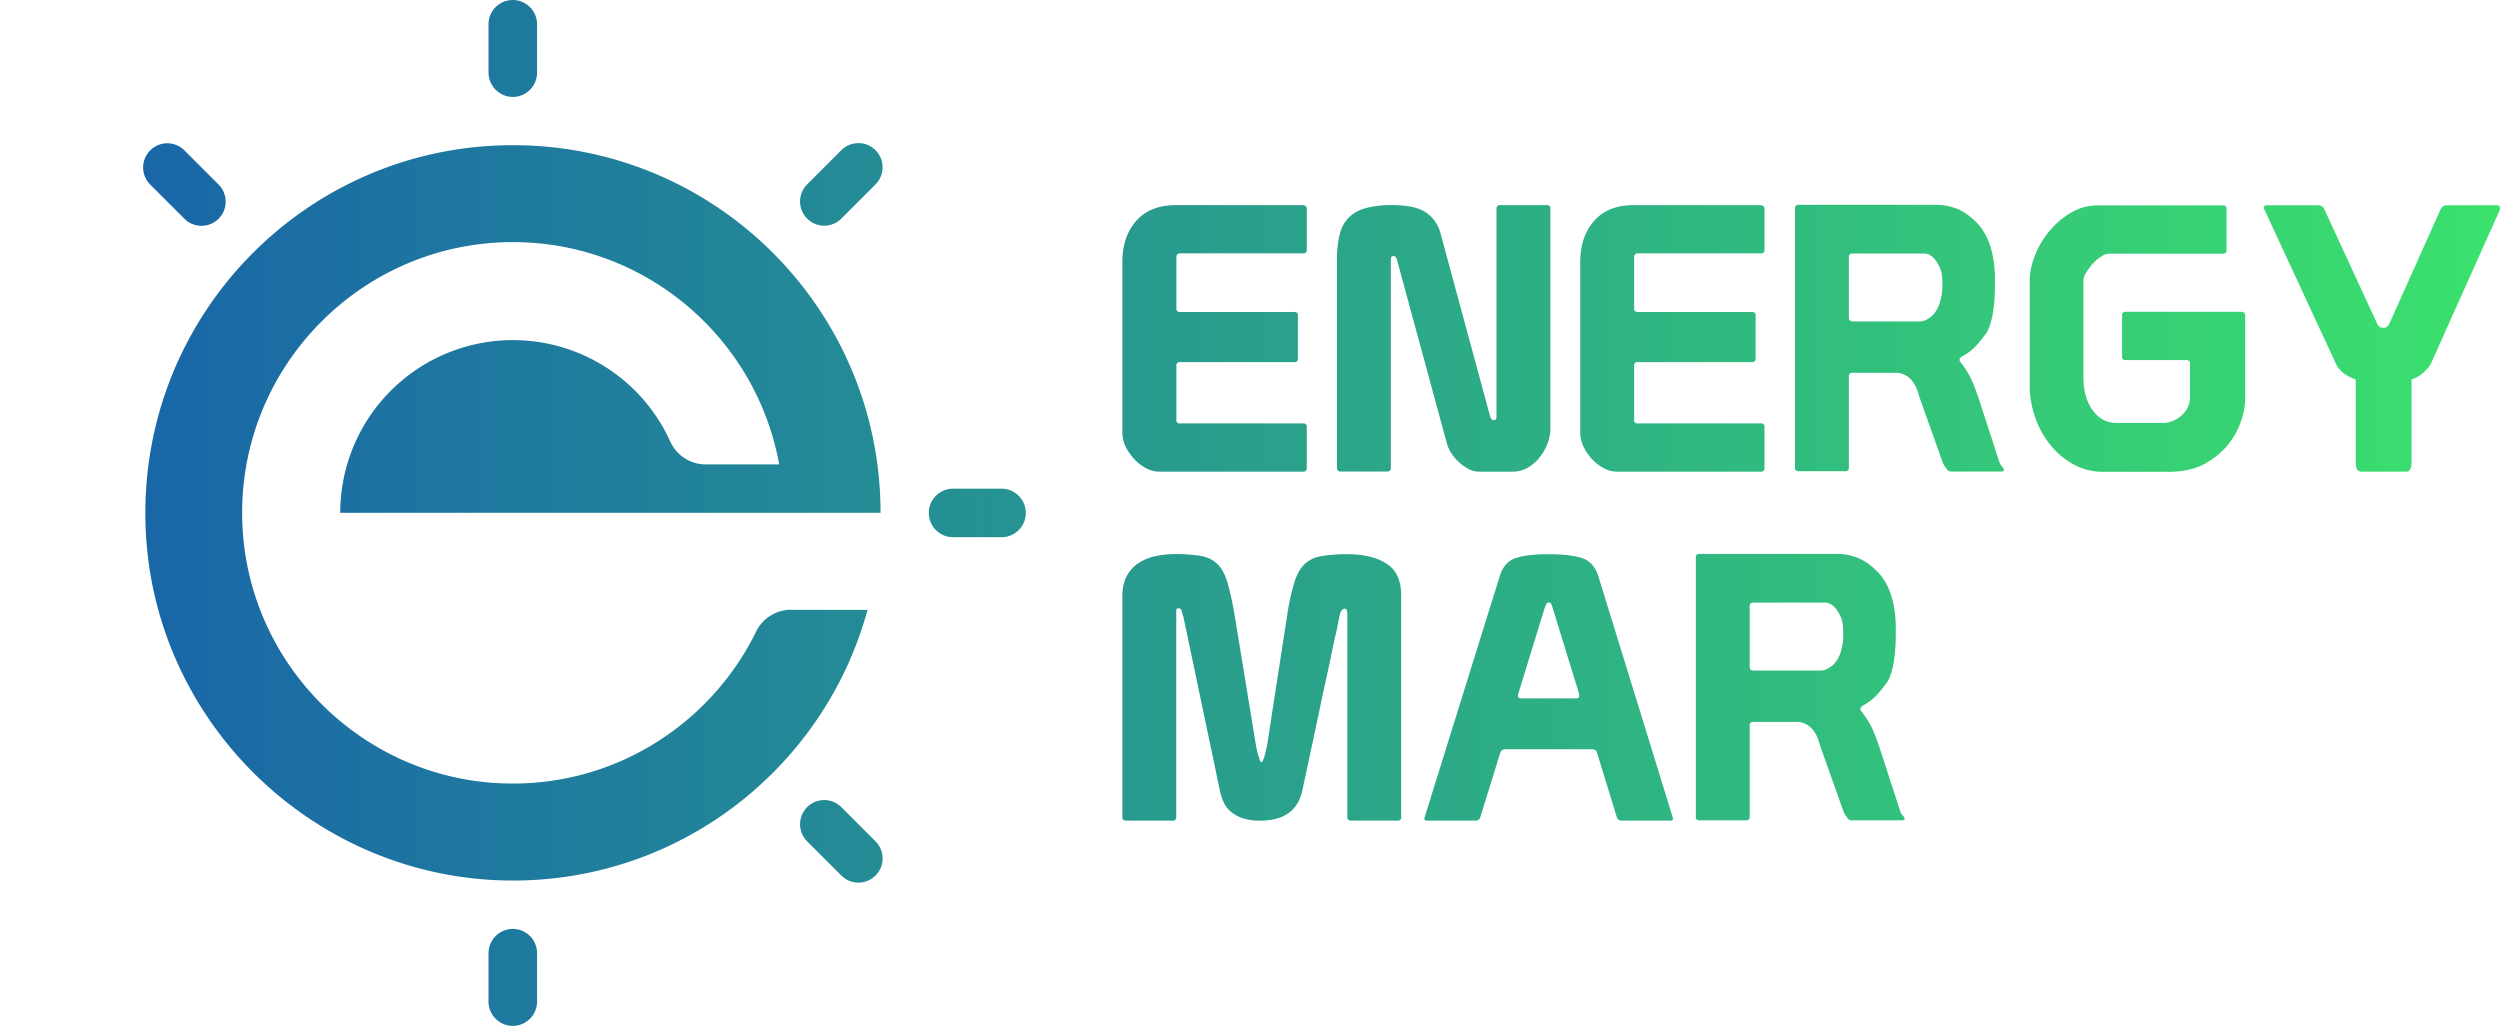
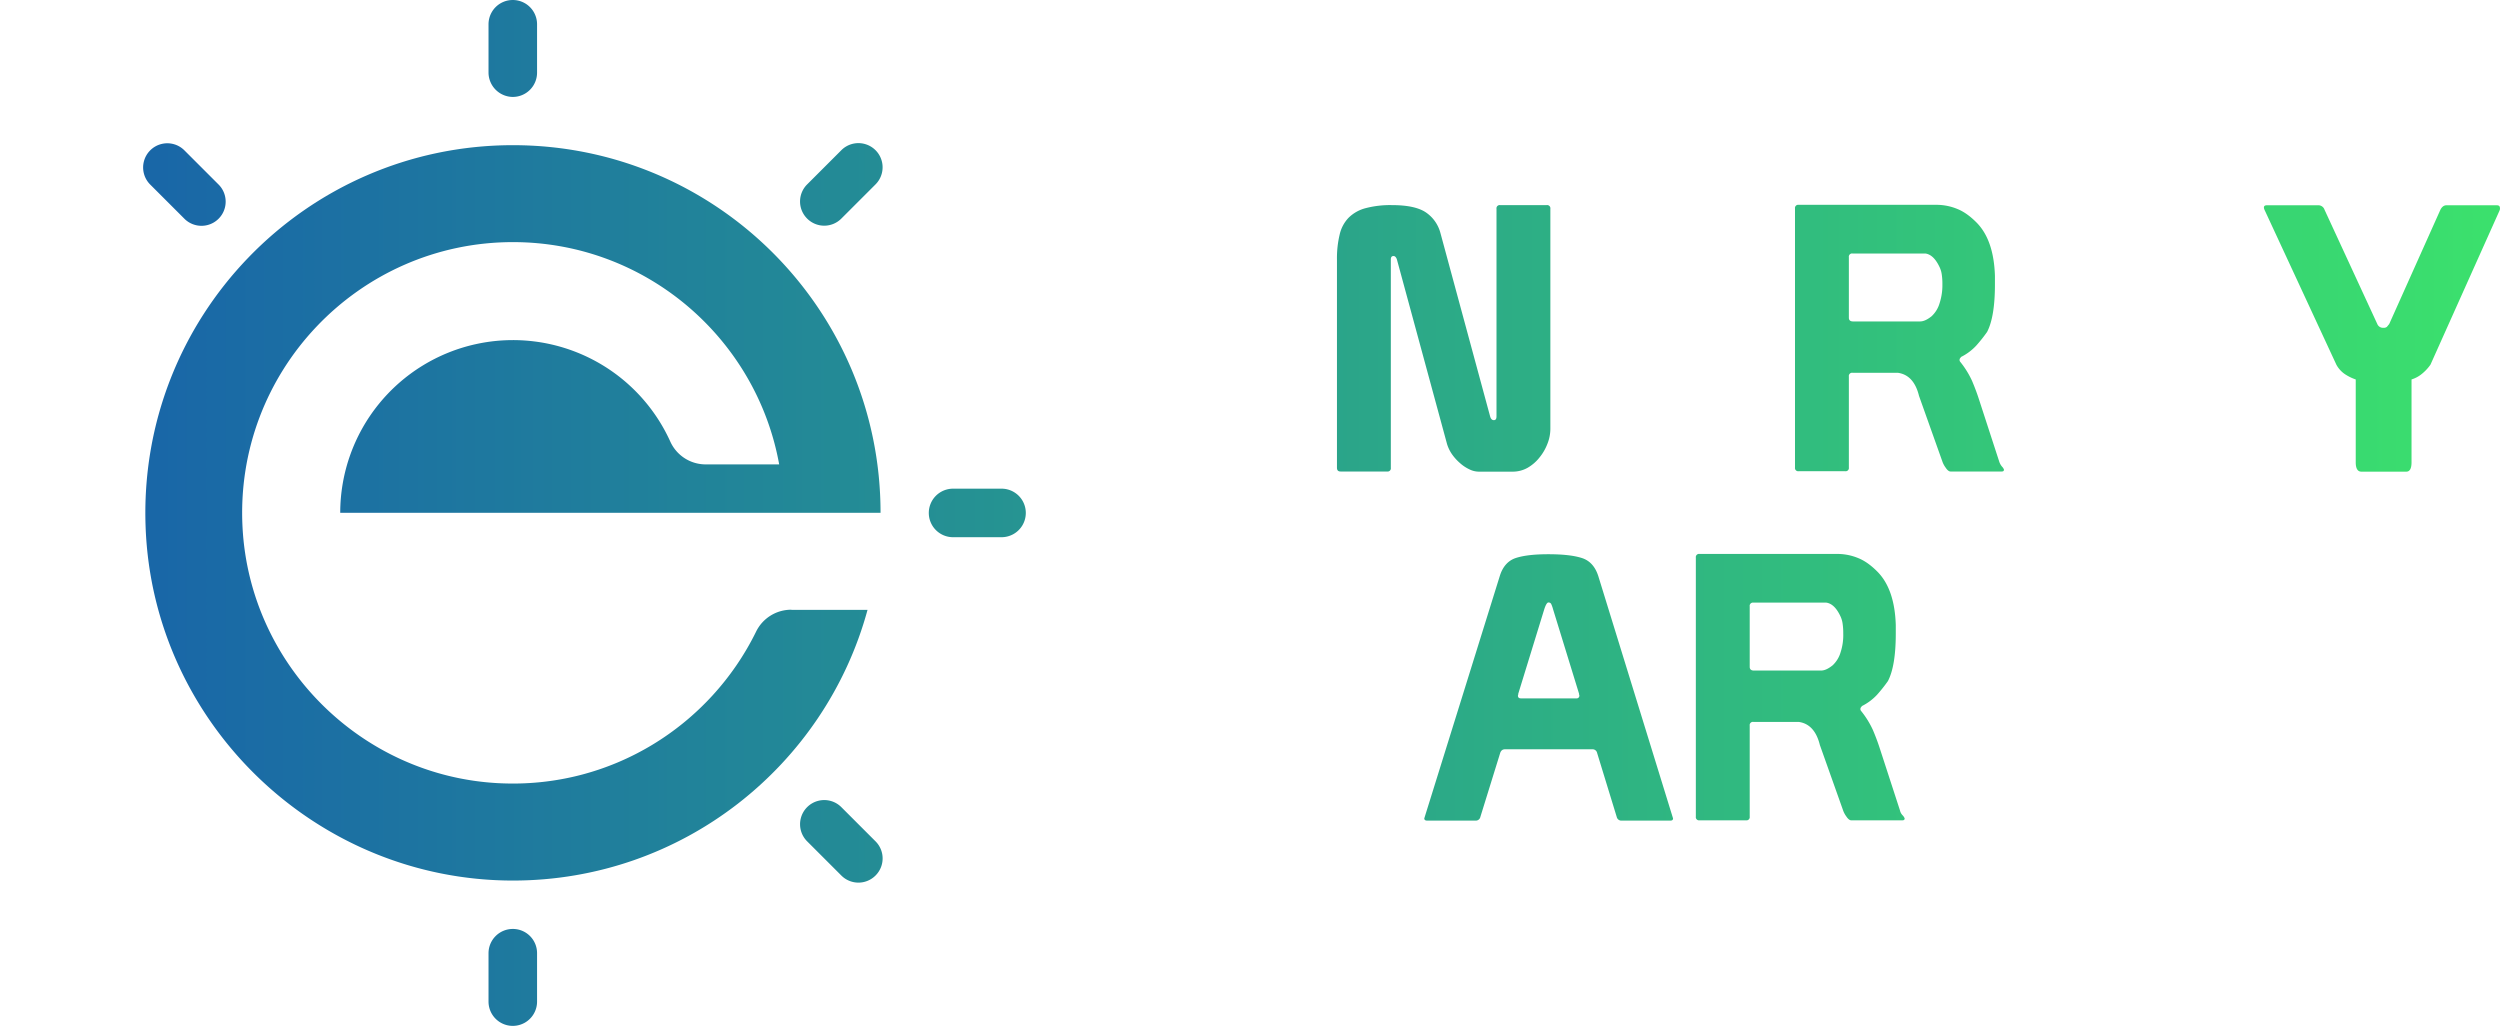
<svg xmlns="http://www.w3.org/2000/svg" xmlns:xlink="http://www.w3.org/1999/xlink" viewBox="0 0 1689.28 693.2" data-name="Layer 1" id="Layer_1">
  <defs>
    <style>.cls-1{fill:url(#linear-gradient);}.cls-2{fill:url(#linear-gradient-4);}.cls-3{fill:url(#linear-gradient-5);}.cls-4{fill:url(#linear-gradient-6);}.cls-5{fill:url(#linear-gradient-7);}.cls-6{fill:url(#linear-gradient-8);}.cls-7{fill:url(#linear-gradient-9);}.cls-8{fill:url(#linear-gradient-11);}.cls-9{fill:url(#linear-gradient-12);}.cls-10{fill:url(#linear-gradient-13);}.cls-11{fill:url(#linear-gradient-14);}.cls-12{fill:url(#linear-gradient-16);}.cls-13{fill:url(#linear-gradient-17);}.cls-14{fill:url(#linear-gradient-19);}</style>
    <linearGradient gradientUnits="userSpaceOnUse" y2="228.65" x2="1677.18" y1="228.65" x1="3.26" id="linear-gradient">
      <stop stop-color="#175fab" offset="0" />
      <stop stop-color="#3be06d" offset="1" />
    </linearGradient>
    <linearGradient xlink:href="#linear-gradient" y2="228.5" x2="1677.18" y1="228.5" x1="3.26" id="linear-gradient-4" />
    <linearGradient xlink:href="#linear-gradient" y2="228.8" x2="1677.18" y1="228.8" x1="3.26" id="linear-gradient-5" />
    <linearGradient xlink:href="#linear-gradient" y2="228.7" x2="1677.18" y1="228.7" x1="3.26" id="linear-gradient-6" />
    <linearGradient xlink:href="#linear-gradient" y2="464.45" x2="1677.18" y1="464.45" x1="3.26" id="linear-gradient-7" />
    <linearGradient xlink:href="#linear-gradient" y2="464.5" x2="1677.18" y1="464.5" x1="3.26" id="linear-gradient-8" />
    <linearGradient xlink:href="#linear-gradient" y2="464.3" x2="1677.18" y1="464.3" x1="3.26" id="linear-gradient-9" />
    <linearGradient xlink:href="#linear-gradient" y2="346.55" x2="1677.18" y1="346.55" x1="3.26" id="linear-gradient-11" />
    <linearGradient xlink:href="#linear-gradient" y2="32.75" x2="1677.18" y1="32.75" x1="3.26" id="linear-gradient-12" />
    <linearGradient xlink:href="#linear-gradient" y2="660.45" x2="1677.18" y1="660.45" x1="3.26" id="linear-gradient-13" />
    <linearGradient xlink:href="#linear-gradient" y2="346.6" x2="1677.18" y1="346.6" x1="3.26" id="linear-gradient-14" />
    <linearGradient xlink:href="#linear-gradient" y2="568.5" x2="1677.18" y1="568.5" x1="3.26" id="linear-gradient-16" />
    <linearGradient xlink:href="#linear-gradient" y2="124.7" x2="1677.18" y1="124.7" x1="3.26" id="linear-gradient-17" />
    <linearGradient xlink:href="#linear-gradient" y2="124.6" x2="1677.18" y1="124.6" x1="3.26" id="linear-gradient-19" />
  </defs>
-   <path d="M766.3,310.1a30.16,30.16,0,0,0,8,6.2,19,19,0,0,0,9,2.4h97.2a2.18,2.18,0,0,0,2.5-2.5V288.6a2.18,2.18,0,0,0-2.5-2.5H797.4a2.18,2.18,0,0,1-2.5-2.5V247.2a2.18,2.18,0,0,1,2.5-2.5h77.1a2.18,2.18,0,0,0,2.5-2.5V213.3a2.18,2.18,0,0,0-2.5-2.5H797.4a2.18,2.18,0,0,1-2.5-2.5V174c0-1.8.8-2.8,2.5-2.8h83.1a2.18,2.18,0,0,0,2.5-2.5V141.1c0-1.7-1.1-2.5-3.3-2.5H794.6c-11.7,0-20.7,3.6-26.9,10.7s-9.3,16.4-9.3,27.7V292.2a22.53,22.53,0,0,0,2.1,9.4A36.46,36.46,0,0,0,766.3,310.1Z" class="cls-1" />
  <path d="M905.9,318.6h31.4a2.18,2.18,0,0,0,2.5-2.5V175.3c0-1.5.6-2.3,1.8-2.3,1,0,1.8.8,2.3,2.3l33.9,124.8a25.07,25.07,0,0,0,3.3,6.8,32.92,32.92,0,0,0,5.3,5.9,26.62,26.62,0,0,0,6.4,4.3,14.72,14.72,0,0,0,6.4,1.6h23.1a20.33,20.33,0,0,0,9.9-2.6,27.91,27.91,0,0,0,8-6.9,33.28,33.28,0,0,0,5.4-9.3,27.42,27.42,0,0,0,2-10V141.1a2.18,2.18,0,0,0-2.5-2.5h-31.4a2.18,2.18,0,0,0-2.5,2.5V281.4c0,1.7-.6,2.5-1.8,2.5s-2-.8-2.5-2.5l-33.6-124a24.28,24.28,0,0,0-9.7-13.8c-4.8-3.3-12.4-5-23-5a65.37,65.37,0,0,0-18,2.1,25.38,25.38,0,0,0-11.4,6.5,24,24,0,0,0-6,11.4,68.6,68.6,0,0,0-1.8,16.8V316C903.4,317.8,904.2,318.6,905.9,318.6Z" class="cls-1" />
-   <path d="M1075.6,310.1a30.16,30.16,0,0,0,8,6.2,19,19,0,0,0,9,2.4h97.2a2.18,2.18,0,0,0,2.5-2.5V288.6a2.18,2.18,0,0,0-2.5-2.5h-83.1a2.18,2.18,0,0,1-2.5-2.5V247.2a2.18,2.18,0,0,1,2.5-2.5h77.1a2.18,2.18,0,0,0,2.5-2.5V213.3a2.18,2.18,0,0,0-2.5-2.5h-77.1a2.18,2.18,0,0,1-2.5-2.5V174c0-1.8.8-2.8,2.5-2.8h83.1a2.18,2.18,0,0,0,2.5-2.5V141.1c0-1.7-1.1-2.5-3.3-2.5h-85c-11.7,0-20.7,3.6-26.9,10.7s-9.3,16.4-9.3,27.7V292.2a22.53,22.53,0,0,0,2.1,9.4A33.31,33.31,0,0,0,1075.6,310.1Z" class="cls-1" />
  <path d="M1312.4,311.6a15.59,15.59,0,0,0,2.3,4.4c1.2,1.8,2.3,2.6,3.3,2.6h34.6c1,0,1.5-.4,1.5-1.3a6.2,6.2,0,0,0-1.4-2.1,10.41,10.41,0,0,1-1.9-3.6L1337,269.2c-1.3-4-2.8-7.9-4.4-11.7a60.5,60.5,0,0,0-8.2-13.2,1.93,1.93,0,0,1-.3-1,2,2,0,0,1,.4-1.3,3.28,3.28,0,0,0,.6-.8,36,36,0,0,0,10.3-7.7,101.9,101.9,0,0,0,7.3-9.2c3.5-6.7,5.3-17.4,5.3-32.1v-5.8c-.5-15.9-4.5-27.8-12.1-35.7-4.4-4.5-8.8-7.7-13.3-9.5a37,37,0,0,0-13.8-2.8h-93.4a2.18,2.18,0,0,0-2.5,2.5v175a2.18,2.18,0,0,0,2.5,2.5h31.4a2.18,2.18,0,0,0,2.5-2.5V254.4a2.18,2.18,0,0,1,2.5-2.5h30.6c7.2,1,12,6.2,14.3,15.6Zm-60.3-94.4c-1.8,0-2.8-.8-2.8-2.5V173.8a2.18,2.18,0,0,1,2.5-2.5H1301c3.7.5,6.9,3.5,9.5,9a16.85,16.85,0,0,1,1.6,5.4,42.23,42.23,0,0,1,.4,6.4,39.56,39.56,0,0,1-1.9,12.8,19.48,19.48,0,0,1-5.4,8.8c-2.9,2.3-5.4,3.5-7.8,3.5Z" class="cls-2" />
-   <path d="M1514.5,210.7h-78.1a2.18,2.18,0,0,0-2.5,2.5v27.6a2.18,2.18,0,0,0,2.5,2.5h40.9a2.18,2.18,0,0,1,2.5,2.5v23.4a15.15,15.15,0,0,1-1.1,5.1,17.82,17.82,0,0,1-3.5,5.4,21,21,0,0,1-6,4.3,18.56,18.56,0,0,1-8.4,1.8h-30.6c-6.5,0-11.9-2.8-16.1-8.5s-6.3-13.1-6.3-22.3V189.5a10.65,10.65,0,0,1,1.9-5.4,42.69,42.69,0,0,1,4.5-6,28.5,28.5,0,0,1,5.7-4.8,10.07,10.07,0,0,1,5.3-1.9H1502a2.18,2.18,0,0,0,2.5-2.5V141.3a2.18,2.18,0,0,0-2.5-2.5h-84.6a34.71,34.71,0,0,0-17.8,4.8,55.28,55.28,0,0,0-14.6,12.3,59.43,59.43,0,0,0-9.9,16.6,46.65,46.65,0,0,0-3.6,17.3v71.3a63.56,63.56,0,0,0,3.3,19.7,61.14,61.14,0,0,0,9.7,18.6,53.68,53.68,0,0,0,15.7,13.9,40.73,40.73,0,0,0,21.3,5.5h43.7c9.9,0,18.1-1.8,24.7-5.5a52.42,52.42,0,0,0,15.9-13.2,51.74,51.74,0,0,0,8.7-16.1,47.21,47.21,0,0,0,2.6-14.2V213.3C1517,211.5,1516.2,210.7,1514.5,210.7Z" class="cls-3" />
  <path d="M1689.1,139.8c-.2-.8-1-1.1-2.1-1.1h-33.9c-1.8,0-3.3,1.2-4.3,3.5L1614.4,219c-.7.8-1.2,1.5-1.6,1.9a3.47,3.47,0,0,1-2.4.6,4.13,4.13,0,0,1-4-2.5l-35.7-77.3a4.37,4.37,0,0,0-4.3-3h-34.6c-2.2,0-2.6,1.3-1.3,3.8l48.2,103.9a18.13,18.13,0,0,0,6.7,7,31.36,31.36,0,0,0,6.4,3v56c0,4.2,1.3,6.3,3.8,6.3H1626c2.3,0,3.5-2.1,3.5-6.3v-56a20.93,20.93,0,0,0,6-3,30.36,30.36,0,0,0,6.8-7L1689,142.2A3.35,3.35,0,0,0,1689.1,139.8Z" class="cls-4" />
-   <path d="M936.8,380.8c-6.7-4.2-15.3-6.3-25.9-6.3a99.62,99.62,0,0,0-18.1,1.3,21.12,21.12,0,0,0-11.4,5.5c-2.9,2.8-5.3,7.2-7,12.9a168.27,168.27,0,0,0-4.9,23.2l-13.1,84.9a24.13,24.13,0,0,1-.5,2.6c-.3,1.4-.7,2.9-1,4.4a20.86,20.86,0,0,1-1.3,4c-.5,1.2-.9,1.8-1.3,1.8s-.7-.6-1.1-1.8-.8-2.5-1.3-4a36.32,36.32,0,0,1-1-4.5q-.45-2.25-.6-3.3l-13.6-83.1a233.28,233.28,0,0,0-5-23.9q-2.55-8.85-6.9-13.2a20.62,20.62,0,0,0-11.2-5.6,103,103,0,0,0-17.6-1.3,64.28,64.28,0,0,0-13.2,1.4,34.13,34.13,0,0,0-11.4,4.6,24.29,24.29,0,0,0-8,8.8q-3,5.55-3,13.8V552a2.18,2.18,0,0,0,2.5,2.5h31.4a2.18,2.18,0,0,0,2.5-2.5V412.9c0-1.2.3-1.8,1-1.8h1.3c.7.2,1.2,1,1.6,2.6a14.23,14.23,0,0,0,.9,2.9l25.1,119.5a37.4,37.4,0,0,0,2.3,6.3,17.87,17.87,0,0,0,4.5,5.9,24.7,24.7,0,0,0,7.7,4.4,33.49,33.49,0,0,0,11.9,1.8,38.63,38.63,0,0,0,13.3-1.9,24.21,24.21,0,0,0,8.4-4.9,23.09,23.09,0,0,0,4.9-6.8,30.87,30.87,0,0,0,2.5-7.8c4-18.4,7.2-33.5,9.7-45.3s4.5-21.5,6.2-29.1,3-13.7,3.9-18.3,1.9-9,2.9-13.2a26,26,0,0,0,.6-3c.3-1.3.5-2.7.8-4s.5-2.6.8-3.8a16.79,16.79,0,0,1,.6-2.3,11.78,11.78,0,0,1,1.1-1.9,2.08,2.08,0,0,1,1.9-.9c.8,0,1.3.5,1.5,1.6a11.05,11.05,0,0,1,.2,2.1V552a2.18,2.18,0,0,0,2.5,2.5h31.4a2.18,2.18,0,0,0,2.5-2.5V402.4C946.8,392.2,943.5,385,936.8,380.8Z" class="cls-5" />
  <path d="M1068.7,377c-5.4-1.7-12.9-2.5-22.5-2.5-9.2,0-16.5.8-21.8,2.5s-9,5.8-11,12.3L962.4,553c0,1,.7,1.5,2,1.5H997a3.14,3.14,0,0,0,3.3-2.5l13.3-42.9c.5-1.8,1.6-2.8,3.3-2.8h59a3.14,3.14,0,0,1,3.3,2.5l13.3,43.4a3.17,3.17,0,0,0,3.3,2.3h32.9q1.8,0,1.8-1.5L1080,389.3C1077.9,382.8,1074.2,378.7,1068.7,377Zm-3.6,94.9h-37.4c-1.3,0-2-.6-2-1.8a.9.9,0,0,1,.1-.5,1.72,1.72,0,0,0,.1-.8l17.6-57.2c1-3,1.9-4.5,2.8-4.5a2,2,0,0,1,1.8.9,21.07,21.07,0,0,1,1.3,3.6l17.6,57.2a2,2,0,0,0,.1.8.9.9,0,0,1,.1.5A1.82,1.82,0,0,1,1065.1,471.9Z" class="cls-6" />
  <path d="M1283.8,547.5,1270,505.1c-1.3-4-2.8-7.9-4.4-11.7a60.5,60.5,0,0,0-8.2-13.2,1.93,1.93,0,0,1-.3-1,2,2,0,0,1,.4-1.3,3.28,3.28,0,0,0,.6-.8,36,36,0,0,0,10.3-7.7,101.9,101.9,0,0,0,7.3-9.2c3.5-6.7,5.3-17.4,5.3-32.1v-5.8c-.5-15.9-4.5-27.8-12.1-35.7-4.4-4.5-8.8-7.7-13.3-9.5a37,37,0,0,0-13.8-2.8h-93.4a2.18,2.18,0,0,0-2.5,2.5v175a2.18,2.18,0,0,0,2.5,2.5h31.4a2.18,2.18,0,0,0,2.5-2.5V490.3a2.18,2.18,0,0,1,2.5-2.5h30.6c7.2,1,12,6.2,14.3,15.6l15.6,43.9a15.59,15.59,0,0,0,2.3,4.4c1.2,1.8,2.3,2.6,3.3,2.6h34.6c1,0,1.5-.4,1.5-1.3a6.2,6.2,0,0,0-1.4-2.1A7,7,0,0,1,1283.8,547.5Zm-40.1-106.7a19.48,19.48,0,0,1-5.4,8.8c-2.9,2.3-5.4,3.5-7.8,3.5h-45.4c-1.8,0-2.8-.8-2.8-2.5V409.7a2.18,2.18,0,0,1,2.5-2.5H1234c3.7.5,6.9,3.5,9.5,9a16.85,16.85,0,0,1,1.6,5.4,42.23,42.23,0,0,1,.4,6.4A37.42,37.42,0,0,1,1243.7,440.8Z" class="cls-7" />
-   <path d="M1422.4,374.5H1299.1a2.18,2.18,0,0,0-2.5,2.5v27.6a2.18,2.18,0,0,0,2.5,2.5H1340a2.18,2.18,0,0,1,2.5,2.5V552a2.18,2.18,0,0,0,2.5,2.5h31.4a2.18,2.18,0,0,0,2.5-2.5V409.7a2.18,2.18,0,0,1,2.5-2.5h40.9a2.18,2.18,0,0,0,2.5-2.5V377A2.12,2.12,0,0,0,1422.4,374.5Z" class="cls-6" />
  <path d="M534.8,412A26.39,26.39,0,0,0,511,426.6c-31.1,63.6-98,106.6-174.2,102.6-92.8-4.8-167.9-79.8-172.9-172.6-5.7-105.4,78.4-193,182.7-193,89.7,0,164.5,64.9,179.9,150.2H476.7a26.26,26.26,0,0,1-23.9-15.7,116.71,116.71,0,0,0-222.9,48.4H595C595,209.3,483.8,98.1,346.6,98.1,206.2,98.1,93,214.6,98.4,356.3,103.4,489,213.8,595,346.6,595c114.5,0,210.9-77.5,239.6-182.9H534.8Z" class="cls-8" />
  <path d="M346.5,65.5a16.41,16.41,0,0,0,16.4-16.4V16.4a16.4,16.4,0,1,0-32.8,0V49.1A16.54,16.54,0,0,0,346.5,65.5Z" class="cls-9" />
  <path d="M346.5,627.7a16.41,16.41,0,0,0-16.4,16.4v32.7a16.4,16.4,0,1,0,32.8,0V644.1A16.35,16.35,0,0,0,346.5,627.7Z" class="cls-10" />
  <path d="M676.8,330.2H644a16.4,16.4,0,1,0,0,32.8h32.7a16.4,16.4,0,0,0,.1-32.8Z" class="cls-11" />
  <path d="M49.1,330.2H16.4a16.4,16.4,0,0,0,0,32.8H49.1a16.4,16.4,0,0,0,0-32.8Z" class="cls-11" />
  <path d="M568.5,545.4a16.33,16.33,0,0,0-23.1,23.1l23.1,23.1a16.3,16.3,0,0,0,23.1,0h0a16.3,16.3,0,0,0,0-23.1Z" class="cls-12" />
  <path d="M124.6,147.8a16.33,16.33,0,0,0,23.1-23.1l-23.1-23.1a16.33,16.33,0,0,0-23.1,23.1Z" class="cls-13" />
  <path d="M124.6,545.4l-23.1,23.1a16.33,16.33,0,0,0,23.1,23.1l23.1-23.1a16.33,16.33,0,0,0-23.1-23.1Z" class="cls-12" />
  <path d="M568.5,101.5l-23.1,23.1a16.3,16.3,0,0,0,0,23.1h0a16.3,16.3,0,0,0,23.1,0l23.1-23.1a16.33,16.33,0,0,0-23.1-23.1Z" class="cls-14" />
</svg>